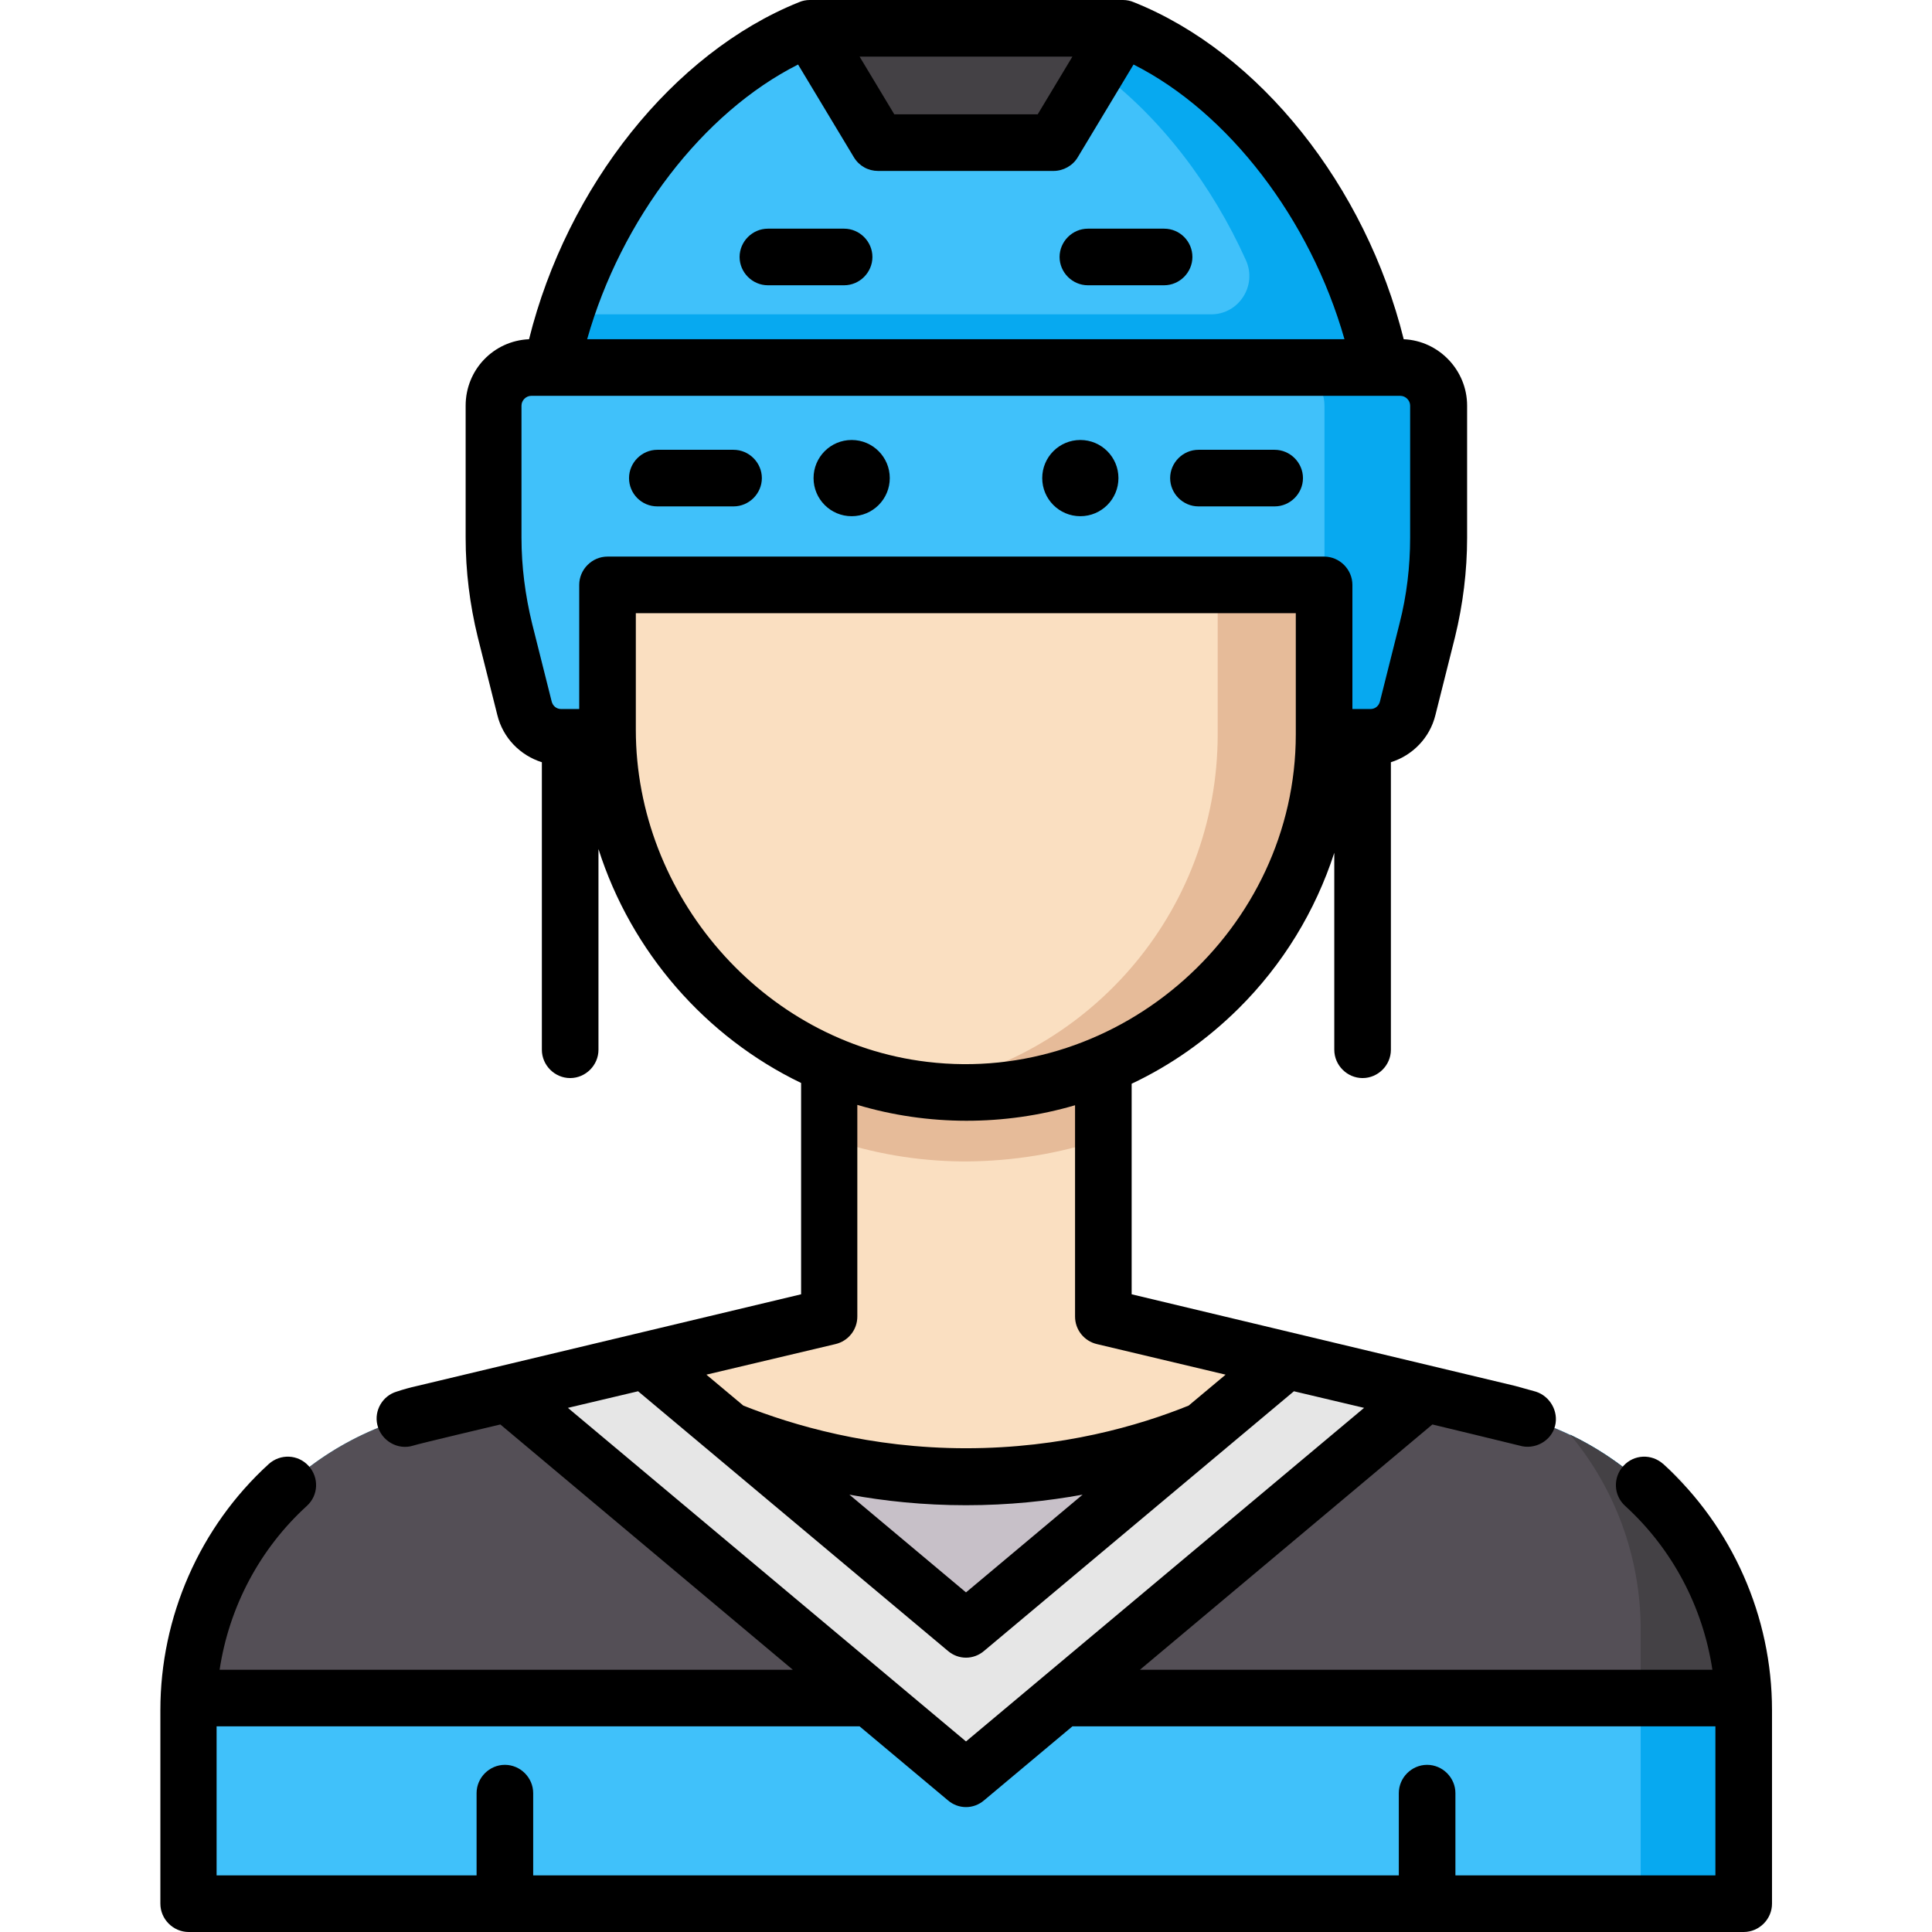
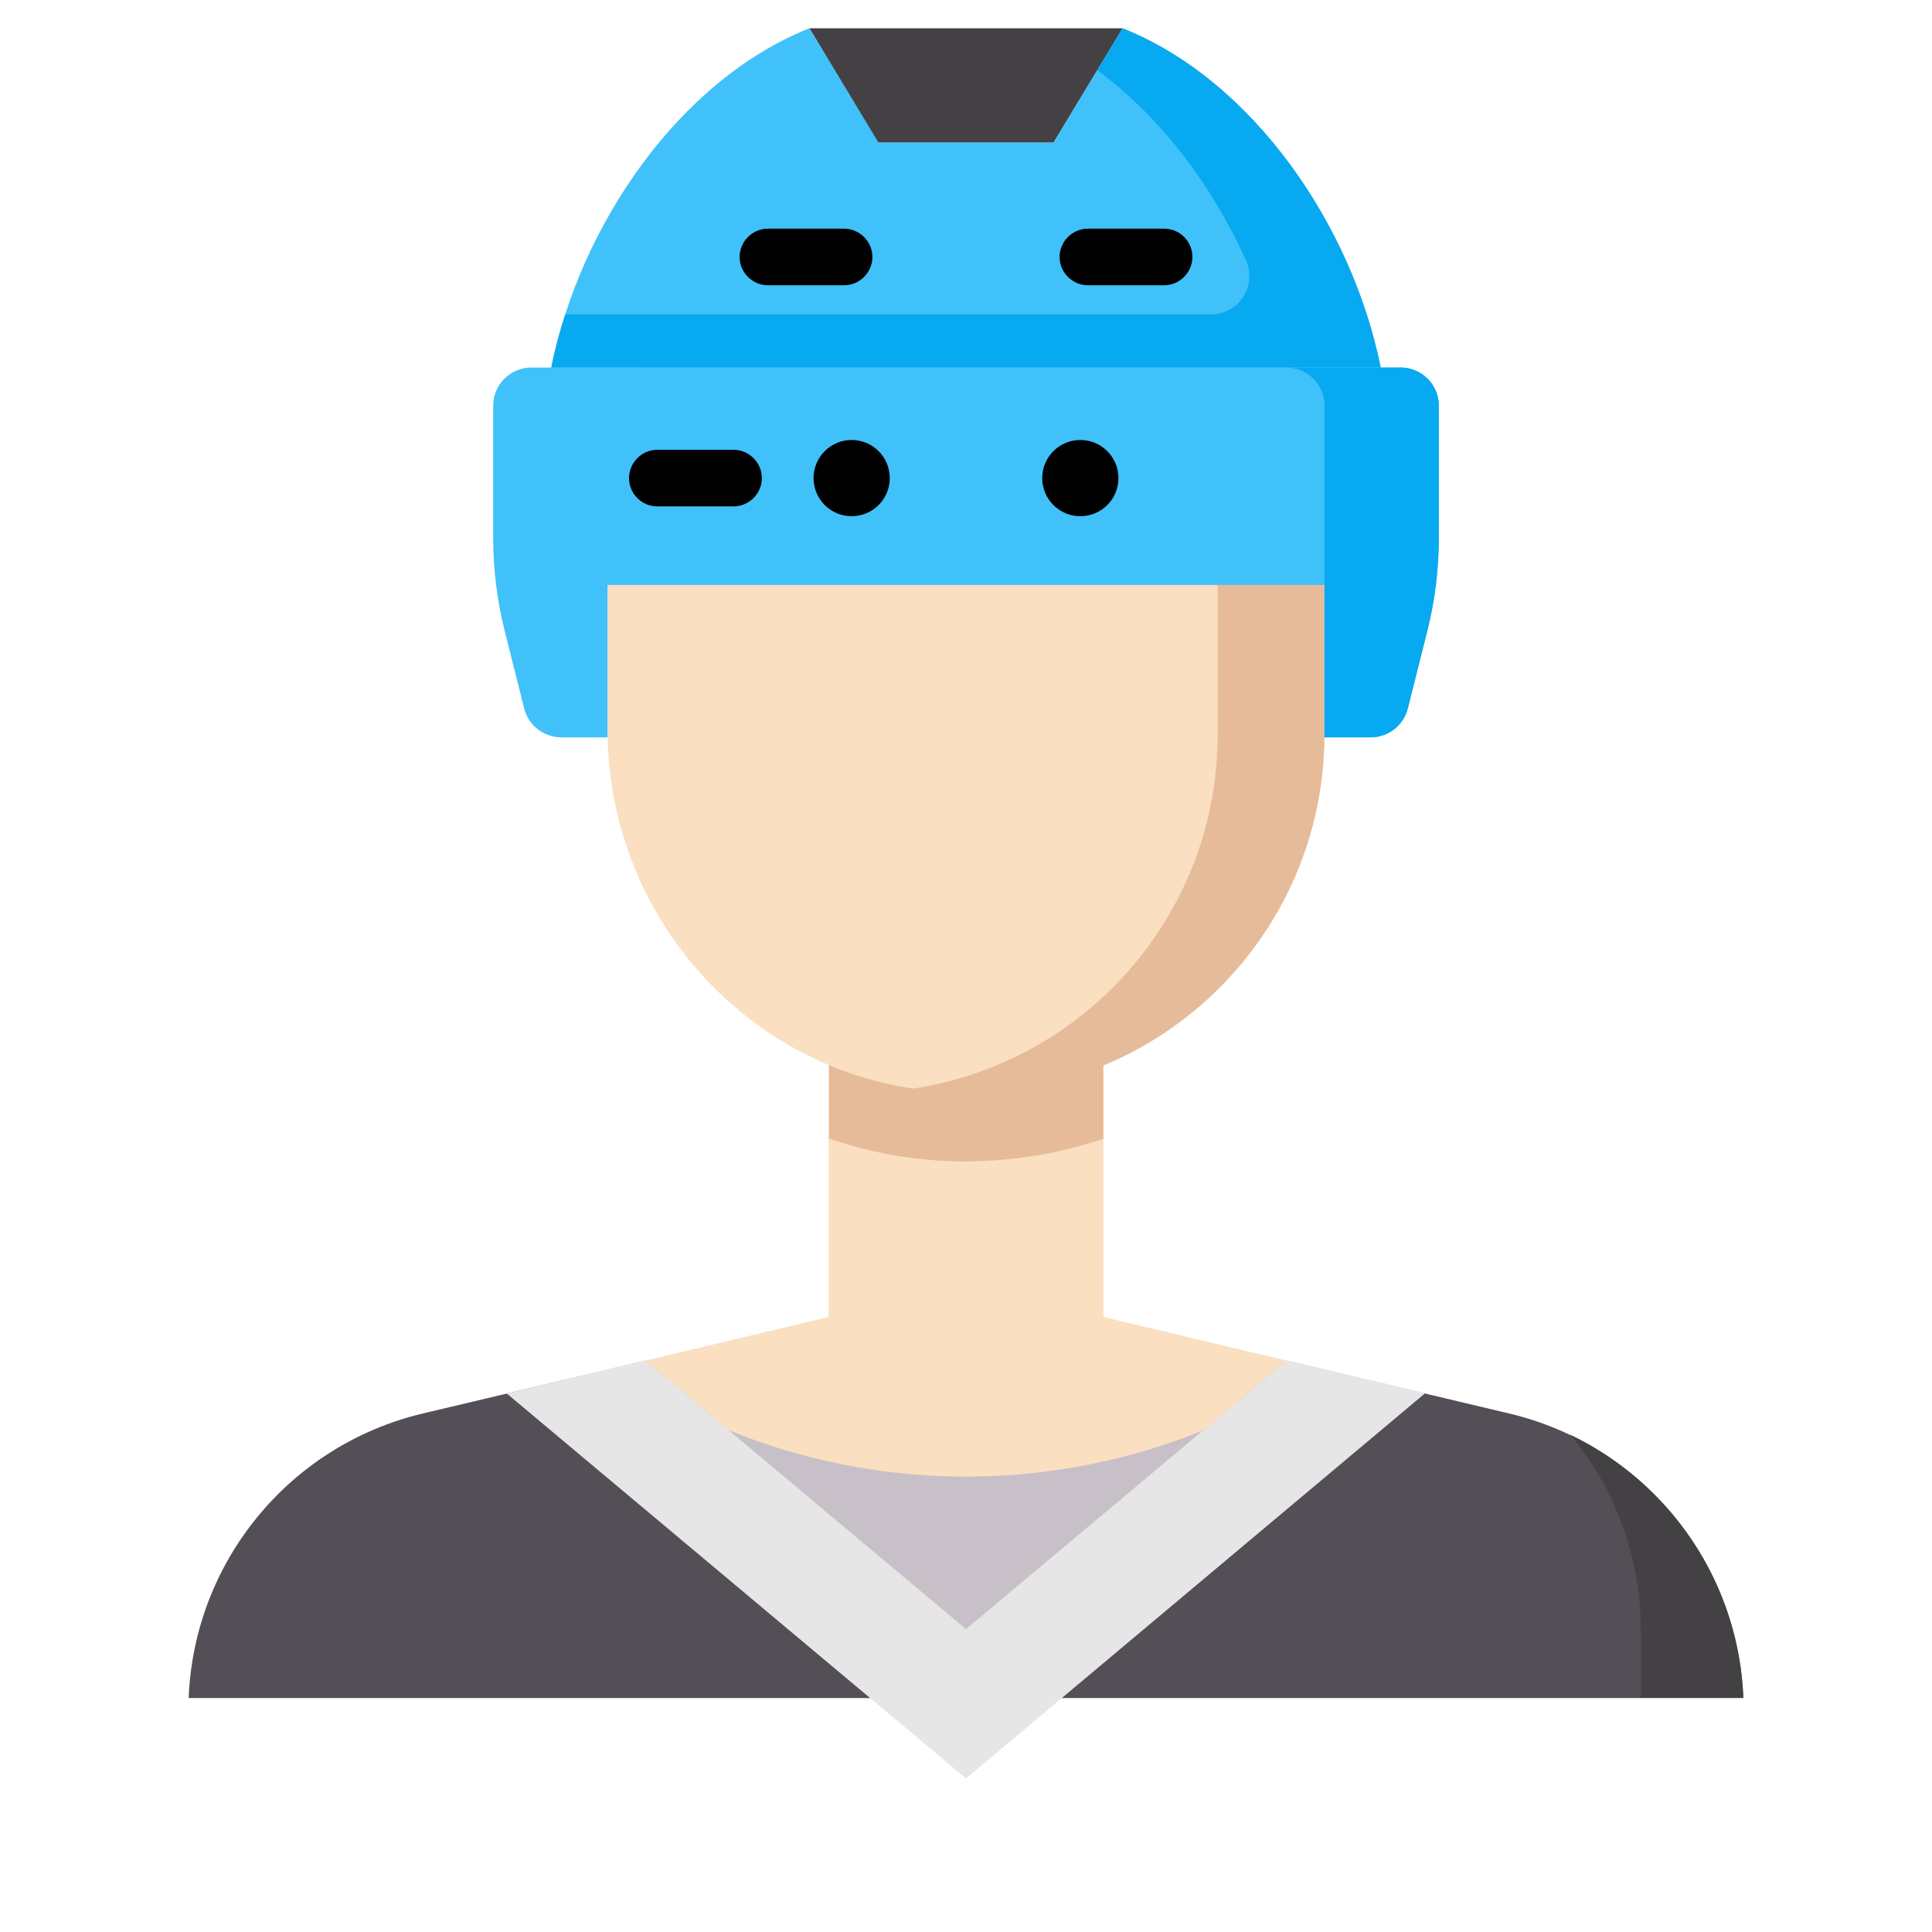
<svg xmlns="http://www.w3.org/2000/svg" version="1.1" id="Capa_1" x="0px" y="0px" viewBox="0 0 512 512" style="enable-background:new 0 0 512 512;" xml:space="preserve">
  <style type="text/css">
	.st0{fill:#444145;}
	.st1{fill:#FADFC1;}
	.st2{fill:#E6BB99;}
	.st3{fill:#C7C0C8;}
	.st4{fill:#40C1FA;}
	.st5{fill:#07A9F0;}
	.st6{fill:#544F56;}
	.st7{fill:#E6E6E6;}
</style>
  <path class="st0" d="M214.5,7.5h83l-18.3,30.3h-46.5L214.5,7.5z" />
  <path class="st1" d="M292.4,262.1v86.9l48.6,11.6l-85,71.3l-85-71.3l48.6-11.6v-86.9H292.4z" />
  <path class="st2" d="M292.4,301.8v-39.7h-72.7v39.6c11.2,3.9,23.1,6,35.5,6.1c0,0,0.9,0,0.9,0C268.6,307.7,280.8,305.7,292.4,301.8z  " />
  <path class="st3" d="M193.1,379l62.9,52.7l62.9-52.7c-13.7,5.7-35.6,12.3-62.9,12.3S206.9,384.7,193.1,379z" />
-   <path class="st4" d="M400,374.6l-59-14l-85,71.3l-85-71.3l-59,14c-36.4,8.7-62.1,41.2-62.1,78.6v51.3H256h206.1v-51.3  C462.1,415.8,436.4,383.2,400,374.6z" />
-   <path class="st5" d="M416.1,380.2c11.8,14.1,18.7,32.3,18.7,51.7v72.5h27.3v-51.3C462.1,421.5,443.7,393.4,416.1,380.2L416.1,380.2z  " />
  <path class="st6" d="M256,450h206c-1.4-36.1-26.7-67-62-75.4l-59-14l-85,71.3l-85-71.3l-59,14C76.7,383,51.4,413.9,50,450L256,450  L256,450z" />
  <path class="st0" d="M416.1,380.2c11.8,14.1,18.7,32.3,18.7,51.7v18H462C460.8,419.6,442.8,393,416.1,380.2L416.1,380.2z" />
  <path class="st7" d="M134.3,369.3L256,471.3l121.7-102.1l-36.7-8.7l-85,71.3l-85-71.3L134.3,369.3z" />
  <path class="st1" d="M256,41.8c-52.4,0-95,42.5-95,95v56.6c0,52.4,41.9,95.8,94.2,96.1c52.8,0.4,95.7-42.3,95.7-95v-57.8  C351,84.4,308.4,41.8,256,41.8L256,41.8z" />
  <path class="st2" d="M322.7,69.2v125.4c0,47.6-35,87-80.8,93.9c4.4,0.7,8.8,1,13.4,1.1c52.8,0.4,95.7-42.3,95.7-95v-57.8  C351,110.3,340.1,86.4,322.7,69.2L322.7,69.2z" />
  <path class="st4" d="M130.7,107.5v35c0,8.3,1,16.5,3,24.5l5.2,20.7c1.1,4.5,5.2,7.7,9.8,7.7H161V155H351v40.4h12.3  c4.6,0,8.7-3.2,9.8-7.7l5.2-20.7c2-8,3-16.2,3-24.5v-35c0-5.6-4.5-10.1-10.1-10.1H140.8C135.3,97.4,130.7,101.9,130.7,107.5z" />
  <path class="st5" d="M371.2,97.4h-30.3c5.6,0,10.1,4.5,10.1,10.1V155v40.4h12.3c4.6,0,8.7-3.2,9.8-7.7l5.2-20.7c2-8,3-16.2,3-24.5  v-35C381.3,101.9,376.7,97.4,371.2,97.4z" />
  <path class="st4" d="M297.5,7.5l-18.3,30.3H256h-23.2L214.5,7.5c-34.7,13.8-60.9,52.5-68.4,89.9h219.8  C358.4,60,332.2,21.3,297.5,7.5L297.5,7.5z" />
  <path class="st5" d="M297.5,7.5l-6.7,11.1C307.6,31,321.3,49.2,330.2,69c3,6.7-1.9,14.3-9.2,14.3H149.8c-1.5,4.7-2.8,9.4-3.7,14.1  h219.8C358.4,60,332.2,21.3,297.5,7.5L297.5,7.5z" />
-   <path d="M440.8,388c-3.1-2.8-7.8-2.6-10.6,0.5c-2.8,3.1-2.6,7.8,0.5,10.6c12.5,11.4,20.6,26.8,23.1,43.4H302.1l77.5-65  c0,0,21.6,5.2,23.1,5.6c4,1.2,8.4-1.2,9.4-5.2c1-3.8-1.3-7.9-5.1-9.1c-1.8-0.5-3.6-1-5.4-1.5L299.9,343v-55.8  c10.4-4.9,19.9-11.6,28.3-19.9c11.8-11.7,20.4-25.9,25.4-41.3v52.2c0,4.1,3.4,7.5,7.5,7.5s7.5-3.4,7.5-7.5v-76.2  c5.7-1.8,10.3-6.4,11.8-12.5l5.2-20.7c2.1-8.6,3.2-17.5,3.2-26.3v-35c0-9.4-7.5-17.2-16.8-17.6c-10.1-40.6-38.2-76-71.5-89.3  c-0.9-0.4-1.9-0.6-2.9-0.6h-83c-1,0-2,0.2-2.9,0.6c-33.3,13.4-61.4,48.8-71.5,89.3c-9.4,0.4-16.8,8.1-16.8,17.6v35  c0,8.9,1.1,17.7,3.2,26.3l5.2,20.7c1.5,6.1,6.1,10.7,11.8,12.5v76.2c0,4.1,3.4,7.5,7.5,7.5s7.5-3.4,7.5-7.5V225  c8.7,27.3,28.4,49.8,53.7,62v56l-101.8,24.3c-1.8,0.4-3.6,0.9-5.4,1.5c-3.7,1.1-6,5-5.1,8.8c1,4.2,5.4,6.8,9.5,5.5  c1.5-0.5,23.1-5.6,23.1-5.6l77.5,65H58.2c2.5-16.6,10.6-32,23.1-43.4c3.1-2.8,3.3-7.5,0.5-10.6s-7.5-3.3-10.6-0.5  c-18.3,16.7-28.7,40.5-28.7,65.2v51.3c0,4.1,3.4,7.5,7.5,7.5h412.1c4.1,0,7.5-3.4,7.5-7.5v-51.3C469.6,428.4,459.1,404.7,440.8,388  C437.8,385.2,459.1,404.7,440.8,388L440.8,388z M284.2,15L275,30.3h-38L227.8,15H284.2z M211.5,17.1l14.8,24.6  c1.4,2.3,3.8,3.6,6.4,3.6h46.5c2.6,0,5.1-1.4,6.4-3.6l14.8-24.6c25.2,12.7,46.9,41.1,55.9,72.8H155.6  C164.6,58.1,186.3,29.8,211.5,17.1z M138.2,142.5v-35c0-1.4,1.2-2.6,2.6-2.6h230.3c1.4,0,2.6,1.2,2.6,2.6v35  c0,7.6-0.9,15.3-2.8,22.7l-5.2,20.7c-0.3,1.2-1.3,2-2.5,2h-4.8V155c0-4.1-3.4-7.5-7.5-7.5H161c-4.1,0-7.5,3.4-7.5,7.5v32.9h-4.8  c-1.2,0-2.2-0.8-2.5-2l-5.2-20.7C139.2,157.8,138.2,150.2,138.2,142.5L138.2,142.5z M168.5,193.4v-30.9h174.9v32.1  c0,51.6-46.4,93-97.7,86.8C202,276.2,168.5,237.2,168.5,193.4z M221.4,356.2c3.4-0.8,5.8-3.8,5.8-7.3v-56.1  c18.7,5.6,39,5.6,57.7,0.1v56c0,3.5,2.4,6.5,5.8,7.3l34.1,8.1l-9.8,8.2c-13.1,5.3-33.6,11.3-59,11.3s-45.9-6.1-59-11.3l-9.8-8.2  L221.4,356.2z M286.9,396.1L256,422l-30.9-25.9c9.3,1.7,19.6,2.8,30.9,2.8S277.6,397.8,286.9,396.1z M150.5,373.1l18.6-4.4  l82.1,68.8c1.4,1.2,3.1,1.8,4.8,1.8s3.4-0.6,4.8-1.8l82.1-68.8l18.6,4.4L256,461.5L150.5,373.1z M385.7,497v-21.8  c0-4.1-3.4-7.5-7.5-7.5s-7.5,3.4-7.5,7.5V497H141.3v-21.8c0-4.1-3.4-7.5-7.5-7.5s-7.5,3.4-7.5,7.5V497H57.4v-39.5h170.4l23.4,19.6  c1.4,1.2,3.1,1.8,4.8,1.8c1.7,0,3.4-0.6,4.8-1.8l23.4-19.6h170.4V497H385.7z" />
-   <path d="M317.6,134.2h20.2c4.1,0,7.5-3.4,7.5-7.5s-3.4-7.5-7.5-7.5h-20.2c-4.1,0-7.5,3.4-7.5,7.5S313.5,134.2,317.6,134.2z" />
  <path d="M174.2,134.2h20.2c4.1,0,7.5-3.4,7.5-7.5s-3.4-7.5-7.5-7.5h-20.2c-4.1,0-7.5,3.4-7.5,7.5S170,134.2,174.2,134.2z" />
  <path d="M223.7,60.6h-20.2c-4.1,0-7.5,3.4-7.5,7.5s3.4,7.5,7.5,7.5h20.2c4.1,0,7.5-3.4,7.5-7.5S227.8,60.6,223.7,60.6z" />
  <path d="M308.5,60.6h-20.2c-4.1,0-7.5,3.4-7.5,7.5s3.4,7.5,7.5,7.5h20.2c4.1,0,7.5-3.4,7.5-7.5S312.7,60.6,308.5,60.6z" />
  <circle cx="286.3" cy="126.7" r="10.1" />
  <circle cx="225.7" cy="126.7" r="10.1" />
</svg>